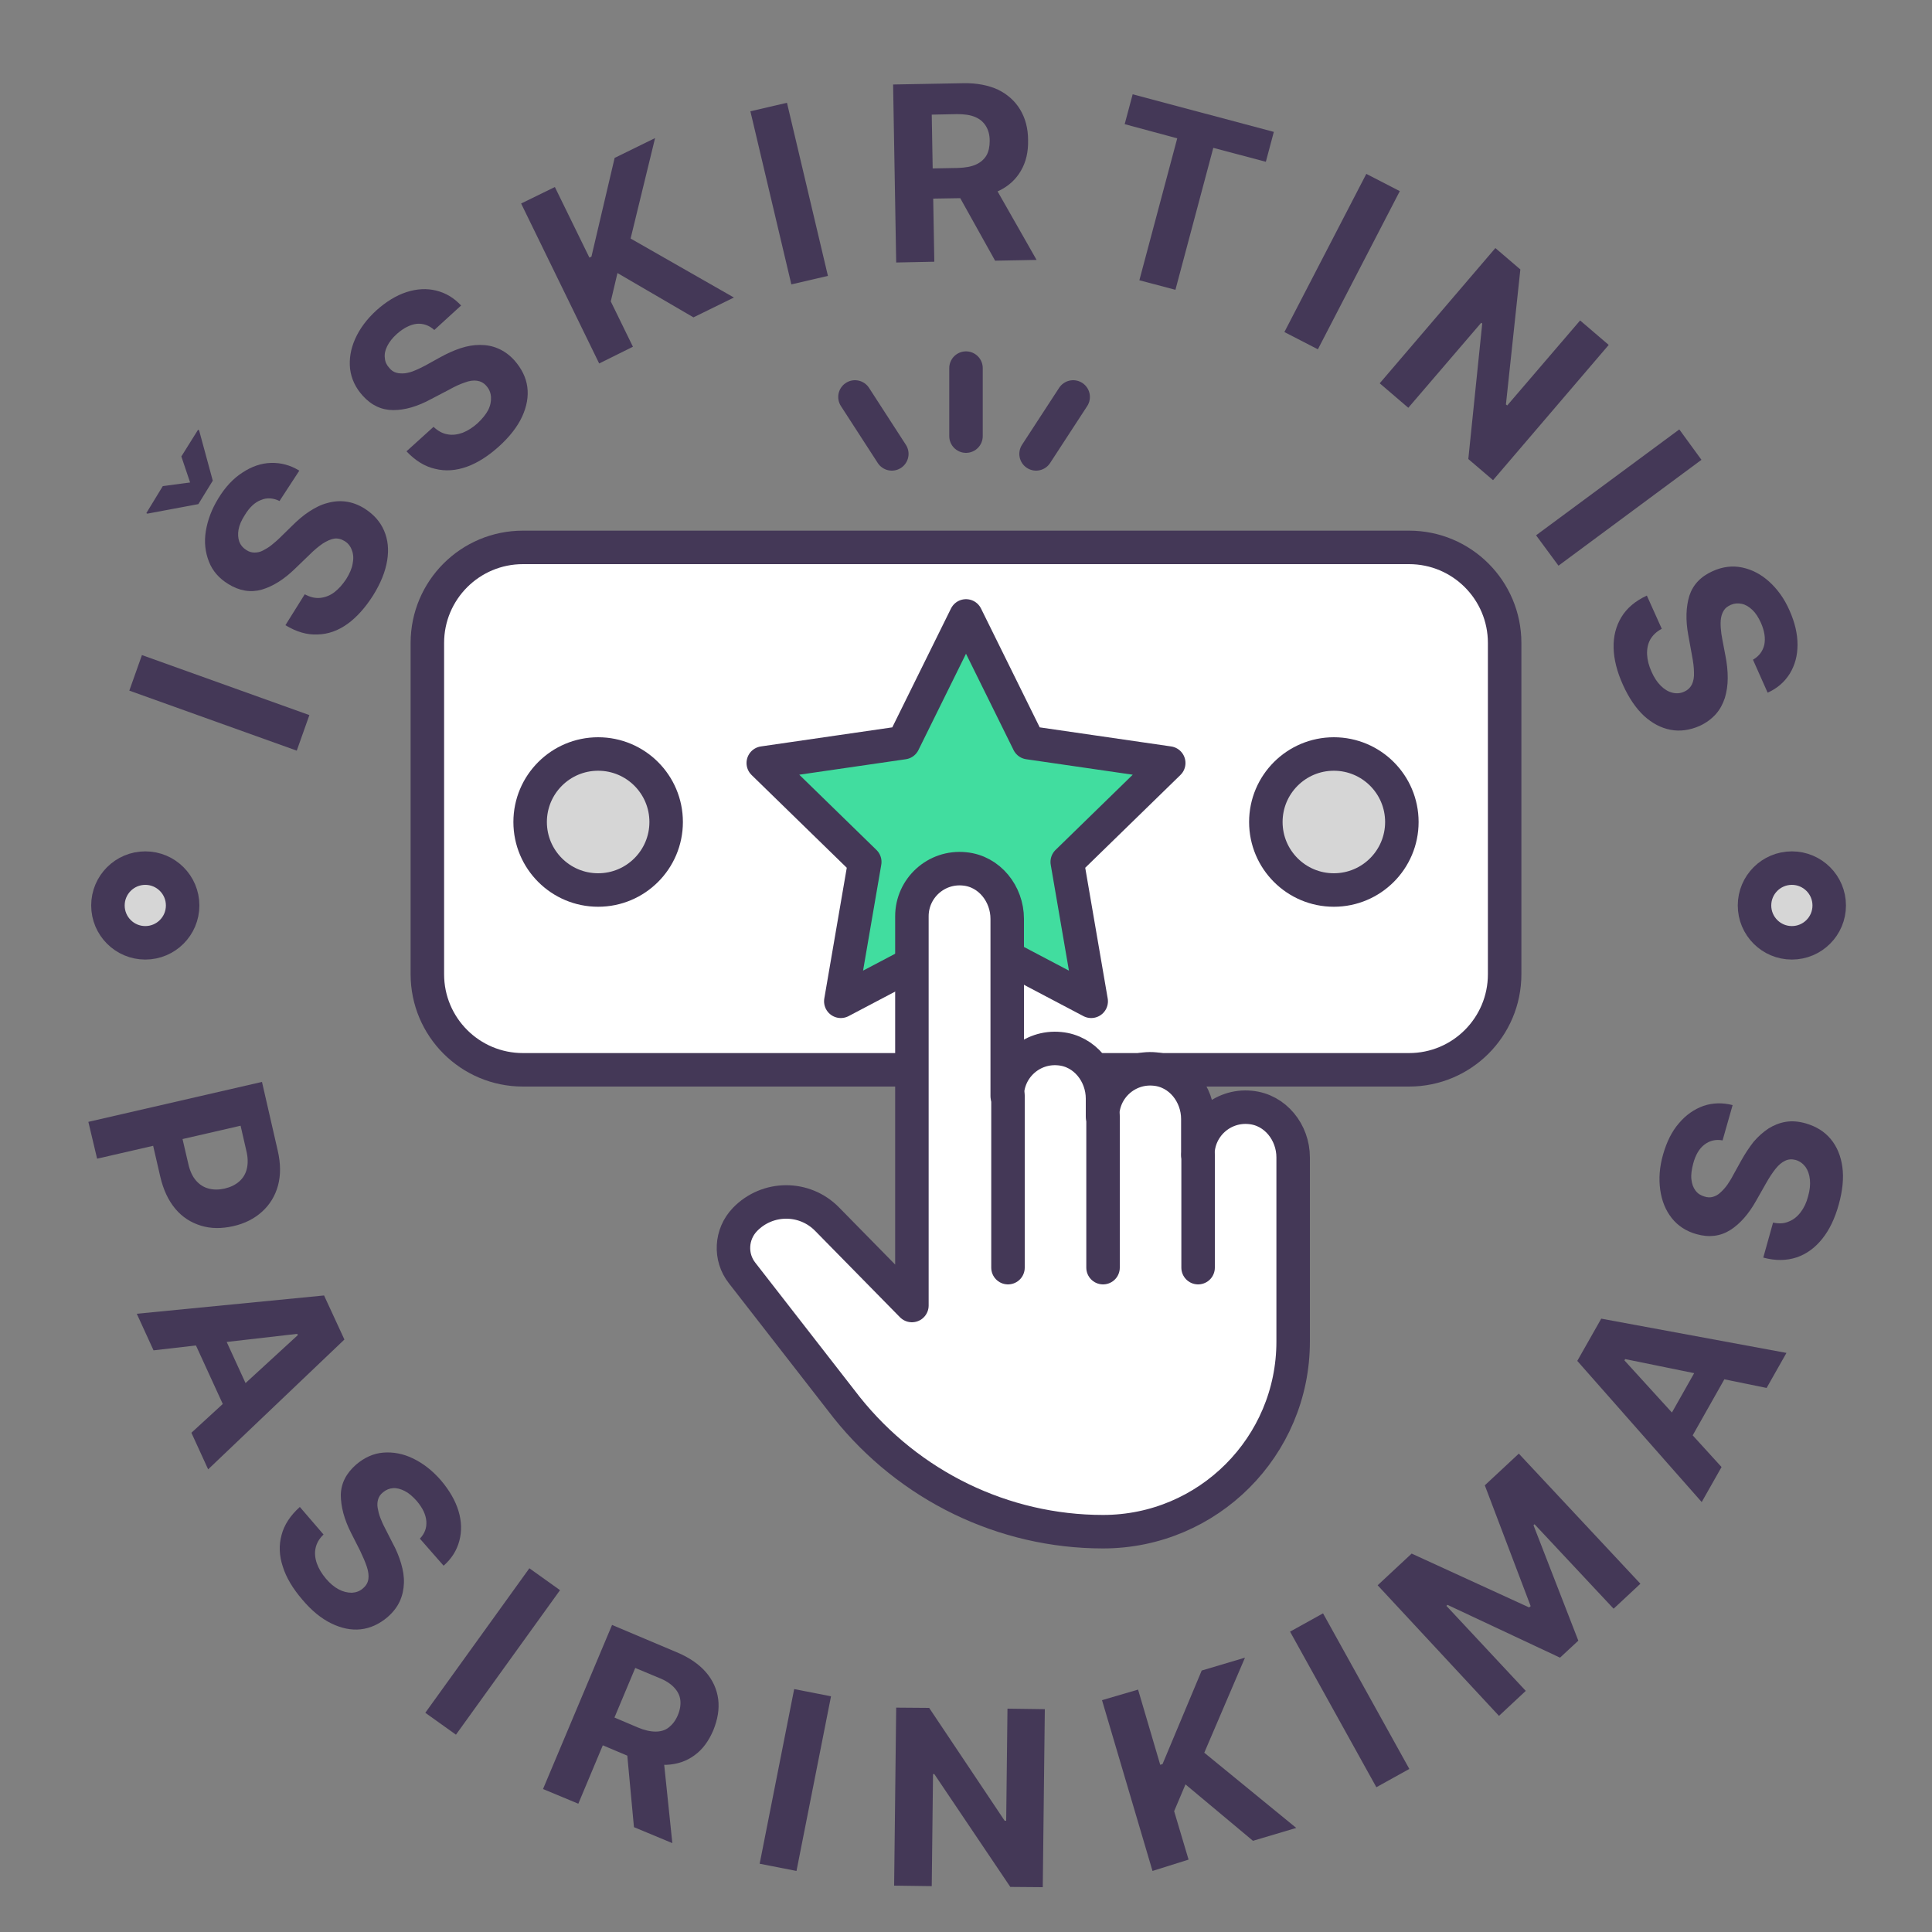
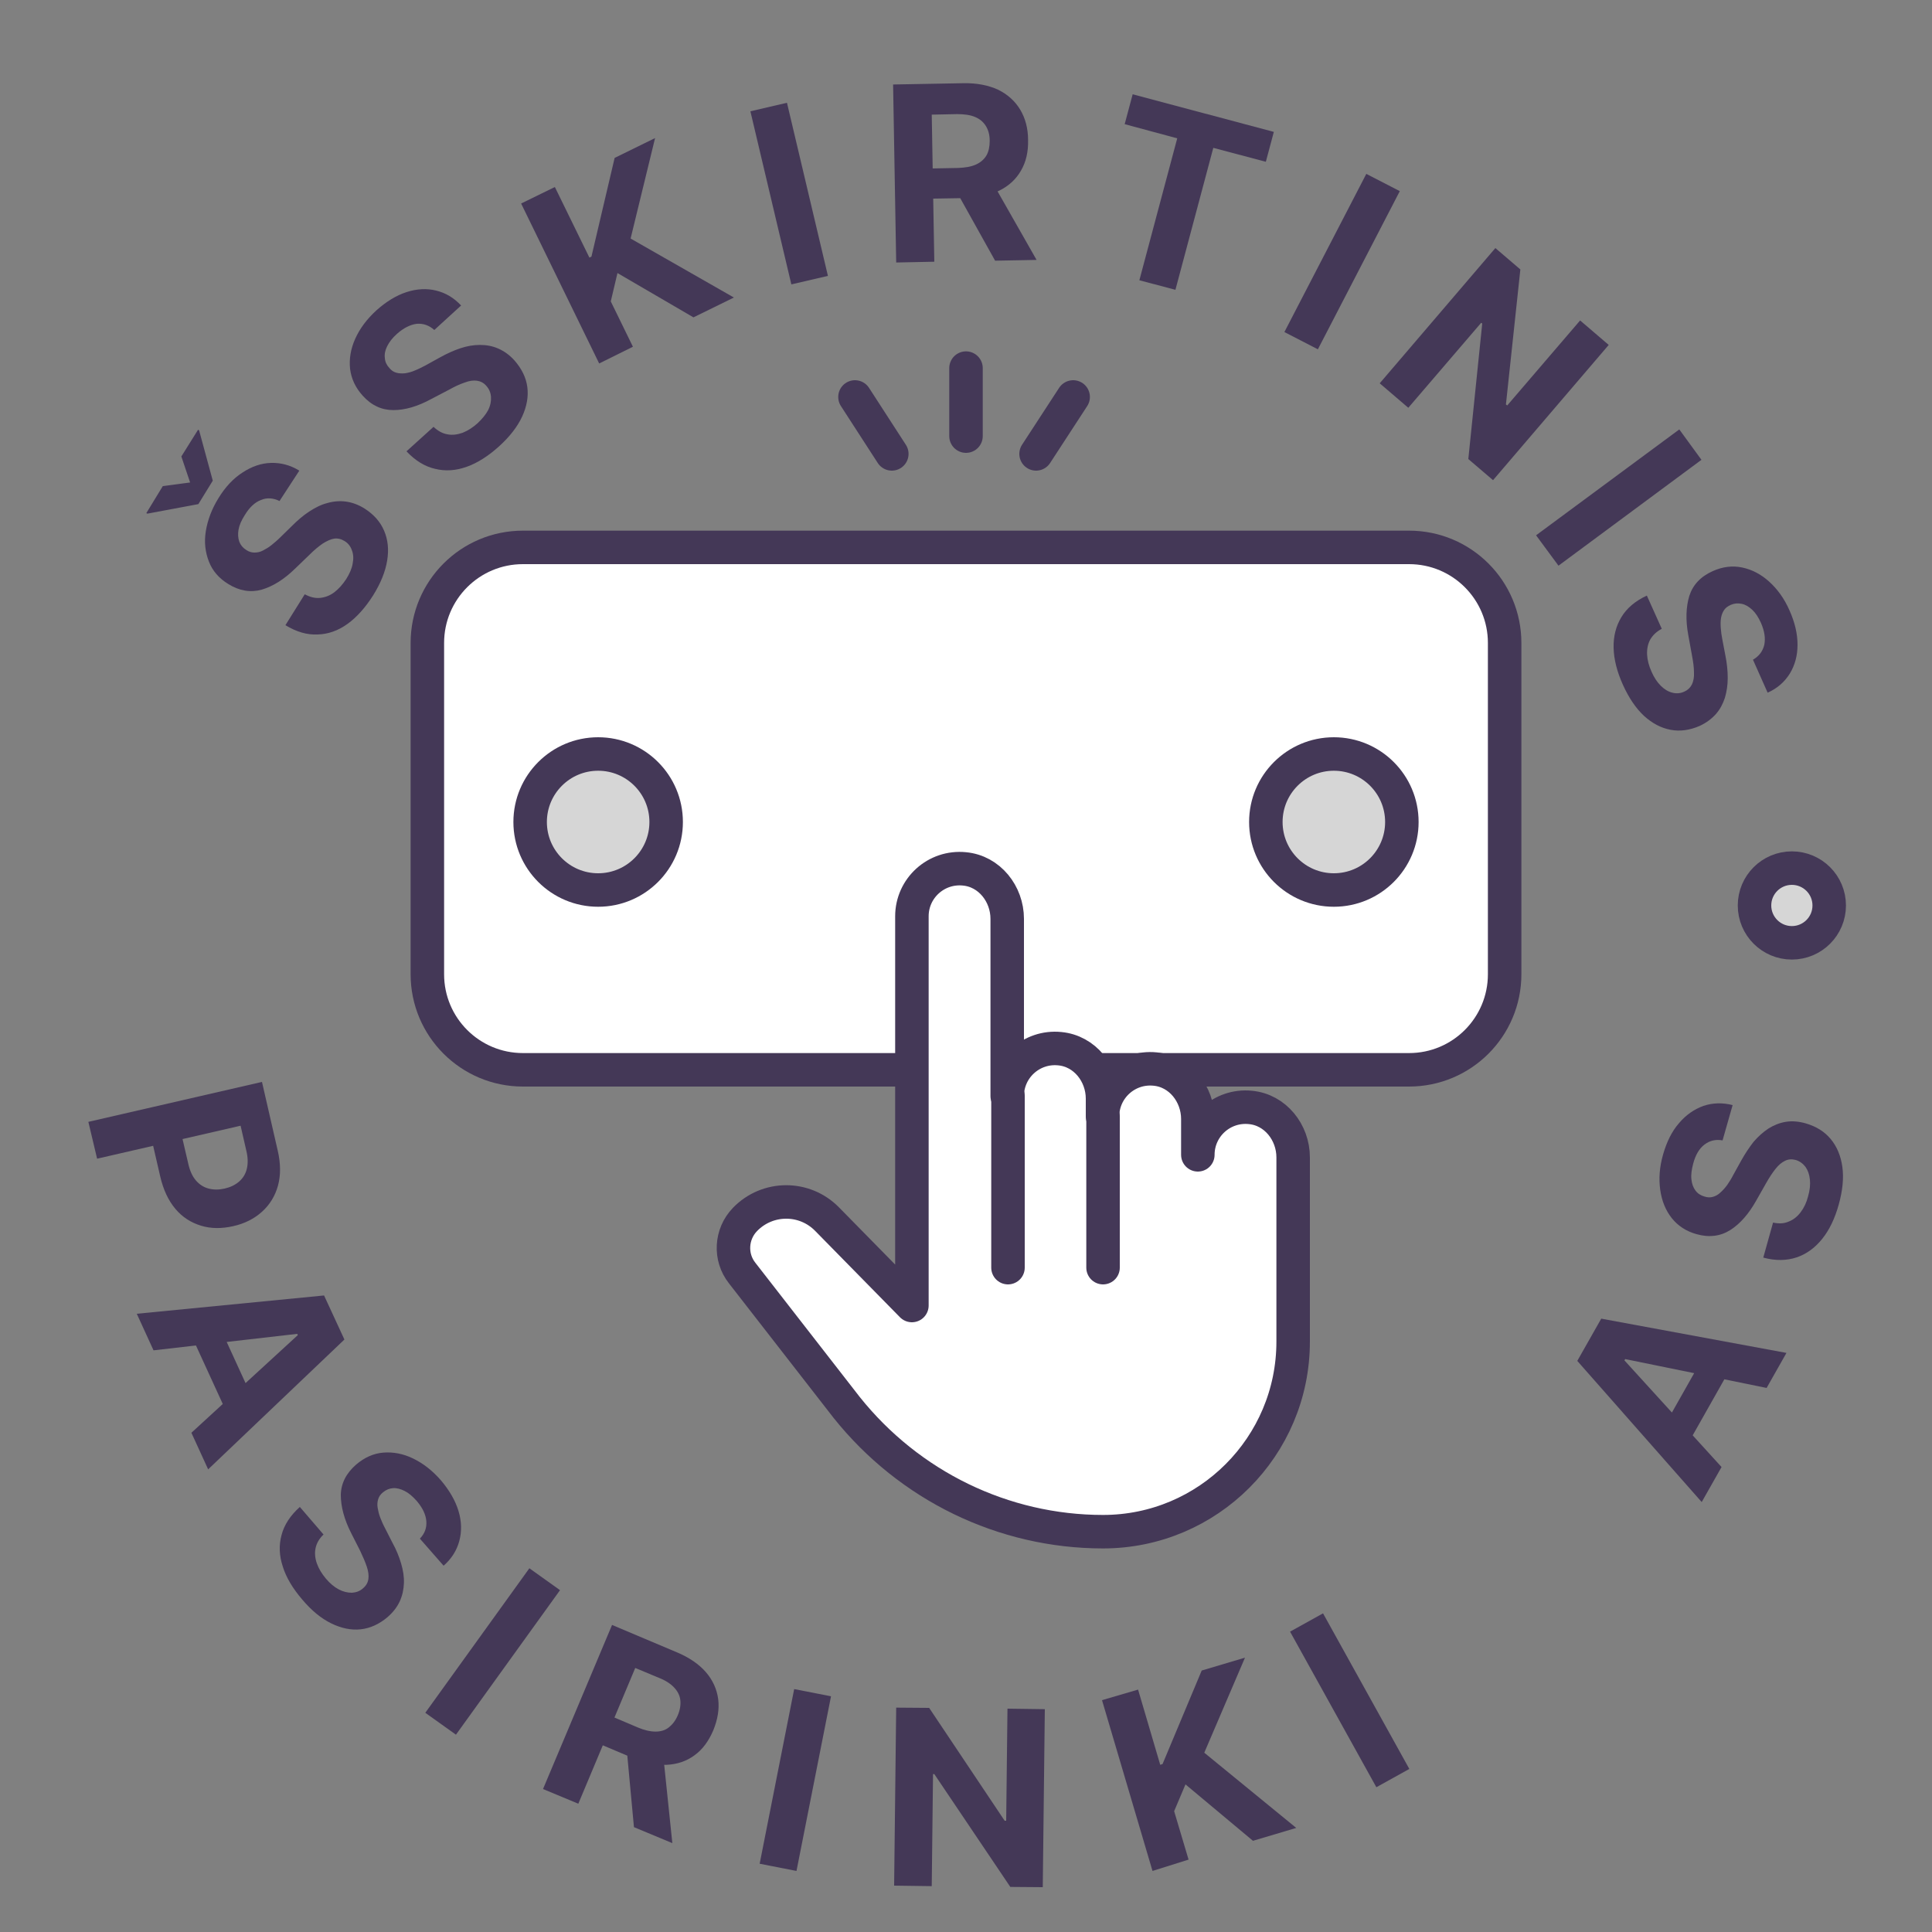
<svg xmlns="http://www.w3.org/2000/svg" version="1.1" id="Layer_1" x="0px" y="0px" viewBox="0 0 75 75" style="enable-background:new 0 0 75 75;" xml:space="preserve">
  <rect x="0" y="0" width="75" height="75" fill="#808080" stroke="none" />
  <style type="text/css">
	.st0{fill:#443857;}
	.st1{fill:#D6D6D6;stroke:#443857;stroke-width:1.3;stroke-linecap:round;stroke-linejoin:round;stroke-miterlimit:10;}
	.st2{fill:#FFFFFF;stroke:#443857;stroke-width:1.3;stroke-linecap:round;stroke-linejoin:round;stroke-miterlimit:10;}
	.st3{fill:#41DD9F;stroke:#443857;stroke-width:1.3;stroke-linecap:round;stroke-linejoin:round;stroke-miterlimit:10;}
	.st4{fill:none;stroke:#443857;stroke-width:1.3;stroke-linecap:round;stroke-linejoin:round;stroke-miterlimit:10;}
</style>
  <g>
    <g>
      <path class="st0" d="M3.43,43.55L10.17,42l0.61,2.66c0.12,0.51,0.12,0.97,0.01,1.37c-0.11,0.4-0.32,0.74-0.62,1.01    c-0.3,0.27-0.67,0.46-1.12,0.56s-0.86,0.1-1.25-0.02s-0.72-0.33-0.99-0.65c-0.27-0.32-0.47-0.74-0.59-1.26l-0.39-1.69l1.14-0.26    l0.34,1.46c0.06,0.27,0.16,0.49,0.3,0.65c0.14,0.16,0.3,0.26,0.49,0.31c0.19,0.05,0.4,0.05,0.62,0c0.22-0.05,0.41-0.14,0.56-0.27    c0.15-0.13,0.25-0.29,0.3-0.49s0.05-0.44-0.02-0.72l-0.22-0.96l-5.57,1.28L3.43,43.55z" />
      <path class="st0" d="M5.96,52.42L5.31,51l7.27-0.71L13.37,52l-5.29,5.04l-0.65-1.42l4.13-3.79l-0.02-0.05L5.96,52.42z M8.39,51.2    l1.54,3.36l-1.04,0.47l-1.54-3.36L8.39,51.2z" />
      <path class="st0" d="M16.3,59.73c0.19-0.2,0.27-0.42,0.25-0.68c-0.02-0.25-0.14-0.51-0.37-0.78c-0.16-0.18-0.31-0.31-0.47-0.39    s-0.31-0.12-0.45-0.11s-0.27,0.06-0.39,0.16c-0.1,0.08-0.16,0.17-0.19,0.27c-0.03,0.1-0.04,0.21-0.02,0.33s0.05,0.25,0.1,0.38    c0.05,0.13,0.11,0.27,0.18,0.4l0.29,0.57c0.15,0.27,0.26,0.54,0.34,0.81s0.12,0.52,0.11,0.77s-0.06,0.48-0.16,0.7    c-0.1,0.22-0.26,0.43-0.48,0.62c-0.32,0.27-0.67,0.43-1.04,0.47c-0.37,0.04-0.75-0.04-1.14-0.23c-0.39-0.19-0.77-0.5-1.13-0.93    c-0.36-0.42-0.62-0.85-0.75-1.27c-0.14-0.42-0.16-0.83-0.05-1.23c0.1-0.39,0.34-0.76,0.71-1.09l0.92,1.07    c-0.17,0.16-0.27,0.34-0.31,0.53c-0.04,0.19-0.02,0.39,0.05,0.59c0.07,0.2,0.19,0.4,0.35,0.59c0.16,0.19,0.33,0.33,0.5,0.42    c0.17,0.09,0.34,0.13,0.51,0.13c0.16-0.01,0.31-0.06,0.43-0.17c0.12-0.1,0.19-0.22,0.21-0.36c0.02-0.14,0-0.3-0.06-0.48    c-0.06-0.18-0.15-0.39-0.26-0.62l-0.35-0.69c-0.27-0.53-0.4-1.03-0.4-1.48c0.01-0.45,0.21-0.84,0.6-1.18    c0.32-0.27,0.67-0.43,1.05-0.46c0.38-0.03,0.77,0.04,1.16,0.23s0.75,0.47,1.08,0.85c0.33,0.39,0.56,0.79,0.68,1.19    s0.13,0.79,0.03,1.16c-0.1,0.37-0.3,0.69-0.61,0.96L16.3,59.73z" />
      <path class="st0" d="M21.74,61.73l-4.04,5.61l-1.19-0.85l4.04-5.61L21.74,61.73z" />
      <path class="st0" d="M21.08,69.45l2.68-6.37l2.51,1.06c0.48,0.2,0.86,0.46,1.13,0.77s0.43,0.67,0.48,1.05    c0.05,0.39-0.02,0.79-0.19,1.21c-0.18,0.42-0.42,0.75-0.73,0.97c-0.31,0.23-0.67,0.35-1.08,0.37s-0.86-0.08-1.35-0.28l-1.68-0.71    l0.45-1.08l1.46,0.62c0.26,0.11,0.49,0.16,0.69,0.16c0.2,0,0.37-0.05,0.51-0.16c0.14-0.11,0.26-0.26,0.35-0.47    c0.09-0.21,0.12-0.41,0.1-0.59s-0.1-0.34-0.24-0.49c-0.14-0.15-0.34-0.28-0.6-0.38l-0.91-0.38l-2.21,5.27L21.08,69.45z     M25.73,67.99l0.37,3.56l-1.49-0.62l-0.33-3.55L25.73,67.99z" />
      <path class="st0" d="M32.26,65.85l-1.34,6.78l-1.43-0.28l1.34-6.78L32.26,65.85z" />
      <path class="st0" d="M40.56,66.35l-0.08,6.91l-1.26-0.01l-2.95-4.38l-0.05,0l-0.05,4.35l-1.46-0.02l0.08-6.91l1.28,0.01l2.93,4.38    l0.06,0l0.05-4.35L40.56,66.35z" />
      <path class="st0" d="M44.74,72.63L42.78,66l1.4-0.41l0.86,2.92l0.09-0.03l1.52-3.63l1.68-0.5l-1.58,3.69l3.57,2.92l-1.68,0.5    l-2.62-2.19l-0.44,1.04l0.56,1.88L44.74,72.63z" />
      <path class="st0" d="M51.36,62.63l3.35,6.04l-1.28,0.71l-3.35-6.04L51.36,62.63z" />
-       <path class="st0" d="M53.48,61.54l1.32-1.23l4.56,2.09l0.06-0.05l-1.78-4.69l1.32-1.23l4.72,5.05l-1.04,0.97l-3.07-3.28    l-0.04,0.04l1.74,4.48l-0.71,0.66l-4.37-2.05l-0.04,0.04l3.08,3.3l-1.04,0.97L53.48,61.54z" />
      <path class="st0" d="M66.83,56.95l-0.77,1.36l-4.83-5.48l0.93-1.64l7.19,1.33l-0.77,1.36l-5.49-1.12l-0.03,0.05L66.83,56.95z     M64.42,55.69l1.82-3.22l0.99,0.56l-1.82,3.22L64.42,55.69z" />
      <path class="st0" d="M66.87,44.27c-0.27-0.05-0.5,0.01-0.7,0.16s-0.35,0.4-0.44,0.74c-0.06,0.23-0.09,0.43-0.07,0.61    c0.02,0.18,0.07,0.32,0.16,0.44c0.09,0.12,0.21,0.19,0.35,0.23c0.12,0.04,0.23,0.04,0.33,0.01s0.2-0.08,0.29-0.17    c0.09-0.08,0.18-0.18,0.26-0.29c0.08-0.12,0.16-0.24,0.23-0.38l0.31-0.56c0.15-0.27,0.31-0.51,0.48-0.73    c0.18-0.21,0.37-0.38,0.58-0.52c0.21-0.13,0.43-0.22,0.67-0.26c0.24-0.04,0.5-0.02,0.78,0.06c0.41,0.12,0.73,0.32,0.97,0.61    s0.39,0.65,0.45,1.08c0.06,0.43,0.01,0.92-0.14,1.46c-0.15,0.54-0.36,0.98-0.64,1.33c-0.28,0.35-0.61,0.59-0.99,0.72    c-0.39,0.13-0.82,0.14-1.3,0.01l0.38-1.36c0.23,0.05,0.43,0.04,0.61-0.04c0.18-0.07,0.33-0.19,0.46-0.36    c0.13-0.17,0.23-0.38,0.29-0.62c0.07-0.24,0.09-0.46,0.07-0.65c-0.02-0.2-0.08-0.36-0.17-0.49c-0.1-0.13-0.22-0.22-0.38-0.27    c-0.15-0.04-0.29-0.03-0.41,0.03c-0.13,0.06-0.25,0.16-0.37,0.31c-0.12,0.15-0.24,0.33-0.37,0.56l-0.38,0.67    c-0.29,0.52-0.63,0.91-1.01,1.15c-0.38,0.24-0.82,0.3-1.31,0.16c-0.4-0.11-0.72-0.32-0.96-0.62s-0.39-0.67-0.45-1.1    s-0.03-0.88,0.11-1.37c0.14-0.49,0.34-0.9,0.62-1.22c0.27-0.32,0.59-0.54,0.95-0.67c0.36-0.12,0.74-0.13,1.13-0.03L66.87,44.27z" />
    </g>
  </g>
-   <circle class="st1" cx="5.64" cy="35.15" r="1.45" />
  <circle class="st1" cx="69.56" cy="35.15" r="1.45" />
  <g>
    <g>
-       <path class="st0" d="M5.51,25.43l6.5,2.33l-0.49,1.38l-6.5-2.33L5.51,25.43z" />
      <path class="st0" d="M6.32,18.87l1.06-0.14l-0.34-1.01l0.65-1.04l0.04,0.03l0.53,1.95L7.7,19.57l-1.98,0.37l-0.04-0.02L6.32,18.87    z M10.85,19.45c-0.24-0.12-0.49-0.14-0.72-0.04c-0.24,0.09-0.45,0.29-0.63,0.59c-0.13,0.2-0.21,0.39-0.24,0.56    c-0.03,0.17-0.02,0.33,0.03,0.47c0.05,0.13,0.14,0.24,0.27,0.32c0.1,0.07,0.21,0.1,0.32,0.1s0.22-0.02,0.33-0.08    s0.22-0.12,0.33-0.21c0.11-0.09,0.22-0.18,0.33-0.29l0.46-0.45c0.22-0.22,0.44-0.41,0.67-0.56c0.23-0.15,0.46-0.27,0.7-0.33    c0.24-0.07,0.48-0.09,0.72-0.06c0.24,0.03,0.49,0.12,0.73,0.27c0.36,0.23,0.61,0.51,0.76,0.86s0.19,0.73,0.12,1.16    c-0.07,0.43-0.25,0.88-0.55,1.36c-0.3,0.47-0.63,0.84-0.99,1.1c-0.36,0.26-0.75,0.4-1.16,0.41c-0.41,0.02-0.82-0.1-1.25-0.36    l0.75-1.2c0.21,0.11,0.4,0.16,0.6,0.14c0.19-0.02,0.38-0.09,0.55-0.22c0.17-0.13,0.32-0.3,0.46-0.51c0.13-0.21,0.22-0.41,0.25-0.6    c0.04-0.19,0.03-0.37-0.03-0.52c-0.05-0.15-0.15-0.28-0.29-0.36c-0.13-0.08-0.27-0.11-0.4-0.09s-0.28,0.09-0.44,0.19    c-0.16,0.11-0.33,0.25-0.51,0.43l-0.56,0.54c-0.43,0.42-0.86,0.69-1.3,0.82c-0.43,0.12-0.87,0.05-1.3-0.22    c-0.36-0.22-0.61-0.51-0.75-0.87s-0.19-0.75-0.12-1.18s0.23-0.86,0.49-1.28c0.27-0.44,0.58-0.77,0.94-1    c0.35-0.23,0.72-0.36,1.1-0.37c0.38-0.01,0.74,0.08,1.1,0.3L10.85,19.45z" />
      <path class="st0" d="M16.86,12.81c-0.2-0.18-0.43-0.26-0.68-0.24c-0.25,0.03-0.51,0.16-0.77,0.39c-0.18,0.16-0.3,0.32-0.38,0.48    c-0.08,0.16-0.11,0.31-0.09,0.46c0.01,0.15,0.07,0.27,0.17,0.38c0.08,0.1,0.17,0.16,0.28,0.19c0.1,0.03,0.22,0.03,0.34,0.02    c0.12-0.02,0.25-0.05,0.38-0.11c0.13-0.05,0.26-0.12,0.4-0.19l0.56-0.31c0.27-0.15,0.53-0.27,0.8-0.36s0.52-0.13,0.76-0.13    c0.25,0,0.48,0.04,0.71,0.14c0.23,0.1,0.44,0.25,0.63,0.46c0.28,0.32,0.45,0.66,0.5,1.03c0.05,0.37-0.02,0.76-0.2,1.15    c-0.18,0.39-0.48,0.78-0.9,1.16c-0.41,0.37-0.83,0.64-1.25,0.79c-0.42,0.15-0.83,0.18-1.23,0.08c-0.4-0.09-0.77-0.32-1.11-0.68    l1.05-0.95c0.17,0.16,0.35,0.26,0.54,0.29c0.19,0.04,0.39,0.01,0.59-0.06c0.2-0.08,0.39-0.2,0.58-0.37    c0.18-0.17,0.32-0.34,0.41-0.51c0.09-0.18,0.12-0.35,0.11-0.51c-0.01-0.16-0.07-0.31-0.18-0.43c-0.1-0.12-0.23-0.18-0.36-0.2    c-0.14-0.02-0.3,0-0.48,0.07c-0.18,0.06-0.38,0.15-0.61,0.28l-0.69,0.36c-0.53,0.29-1.02,0.43-1.47,0.43    c-0.45,0-0.85-0.18-1.19-0.56c-0.28-0.31-0.44-0.65-0.49-1.04c-0.04-0.38,0.02-0.77,0.2-1.17c0.18-0.4,0.45-0.76,0.82-1.1    c0.38-0.34,0.77-0.58,1.17-0.71c0.4-0.13,0.79-0.15,1.15-0.06c0.37,0.09,0.69,0.28,0.97,0.58L16.86,12.81z" />
      <path class="st0" d="M23.26,14.11L20.23,7.9l1.31-0.64L22.88,10l0.08-0.04l0.9-3.83l1.57-0.77l-0.95,3.9l4.01,2.29l-1.57,0.77    l-2.95-1.72l-0.26,1.1l0.86,1.76L23.26,14.11z" />
      <path class="st0" d="M30.55,3.99l1.59,6.72l-1.42,0.33l-1.59-6.72L30.55,3.99z" />
      <path class="st0" d="M34.79,10.19l-0.12-6.91l2.73-0.05c0.52-0.01,0.97,0.08,1.34,0.25c0.37,0.18,0.66,0.44,0.86,0.77    s0.31,0.73,0.31,1.19c0.01,0.46-0.08,0.85-0.28,1.19c-0.19,0.33-0.47,0.59-0.84,0.77c-0.37,0.18-0.82,0.28-1.35,0.29l-1.82,0.03    l-0.02-1.17l1.59-0.03c0.28-0.01,0.51-0.05,0.69-0.13c0.18-0.08,0.32-0.2,0.41-0.35c0.09-0.15,0.13-0.35,0.13-0.57    c0-0.23-0.05-0.42-0.15-0.58s-0.23-0.27-0.42-0.35c-0.19-0.08-0.42-0.11-0.7-0.11l-0.98,0.02l0.1,5.71L34.79,10.19z M38.47,6.98    l1.77,3.11l-1.61,0.03L36.89,7L38.47,6.98z" />
      <path class="st0" d="M43.66,4.82l0.31-1.16l5.48,1.46l-0.31,1.16L47.1,5.74l-1.47,5.51l-1.4-0.37l1.47-5.51L43.66,4.82z" />
      <path class="st0" d="M54.34,7.42l-3.18,6.14l-1.3-0.67l3.18-6.14L54.34,7.42z" />
      <path class="st0" d="M62.45,13.39l-4.49,5.25L57,17.82l0.54-5.26l-0.04-0.03l-2.83,3.3l-1.11-0.95l4.49-5.25l0.97,0.83l-0.56,5.24    l0.05,0.04l2.83-3.3L62.45,13.39z" />
      <path class="st0" d="M66.05,17.85l-5.55,4.11l-0.87-1.18l5.56-4.11L66.05,17.85z" />
      <path class="st0" d="M68.05,25.61c0.24-0.14,0.38-0.33,0.44-0.58c0.05-0.25,0.01-0.53-0.13-0.85c-0.1-0.22-0.21-0.39-0.34-0.51    c-0.13-0.12-0.26-0.2-0.41-0.23c-0.14-0.03-0.28-0.02-0.42,0.04c-0.11,0.05-0.2,0.11-0.26,0.2c-0.06,0.09-0.1,0.19-0.12,0.31    c-0.02,0.12-0.02,0.25-0.01,0.39s0.03,0.29,0.06,0.44l0.12,0.63c0.06,0.3,0.09,0.59,0.09,0.87c0,0.28-0.04,0.53-0.11,0.77    c-0.08,0.24-0.19,0.45-0.35,0.63s-0.37,0.34-0.63,0.46c-0.39,0.17-0.77,0.22-1.13,0.15c-0.37-0.07-0.71-0.25-1.03-0.54    c-0.32-0.3-0.59-0.7-0.82-1.21c-0.23-0.51-0.35-0.99-0.36-1.43c-0.01-0.45,0.09-0.84,0.3-1.19s0.54-0.63,0.99-0.84l0.58,1.29    c-0.21,0.11-0.35,0.25-0.45,0.42c-0.09,0.17-0.13,0.36-0.12,0.58c0.01,0.21,0.07,0.44,0.17,0.66c0.1,0.23,0.22,0.41,0.36,0.55    c0.14,0.14,0.29,0.23,0.45,0.27c0.16,0.04,0.31,0.03,0.46-0.04c0.14-0.06,0.24-0.16,0.3-0.28c0.06-0.13,0.09-0.28,0.08-0.47    c0-0.19-0.03-0.41-0.08-0.67l-0.14-0.77c-0.11-0.59-0.09-1.1,0.04-1.53c0.14-0.43,0.44-0.75,0.91-0.96    c0.38-0.17,0.76-0.22,1.14-0.14c0.38,0.08,0.73,0.26,1.05,0.55c0.32,0.29,0.59,0.66,0.79,1.12c0.21,0.47,0.31,0.91,0.31,1.33    c0,0.42-0.1,0.79-0.3,1.12c-0.2,0.32-0.48,0.57-0.86,0.74L68.05,25.61z" />
    </g>
  </g>
  <path class="st2" d="M54.7,41.53H20.3c-2.05,0-3.71-1.66-3.71-3.71V24.96c0-2.05,1.66-3.71,3.71-3.71H54.7  c2.05,0,3.71,1.66,3.71,3.71v12.86C58.41,39.87,56.75,41.53,54.7,41.53z" />
-   <polygon class="st3" points="37.5,23.91 39.93,28.83 45.37,29.62 41.43,33.46 42.36,38.87 37.5,36.31 32.64,38.87 33.57,33.46   29.63,29.62 35.07,28.83 " />
  <g>
    <path class="st2" d="M42.82,59.46c4.08,0,7.38-3.31,7.38-7.38v-1.47v-1.77l0-3.91c0-0.97-0.69-1.85-1.66-1.94   c-1.1-0.11-2.04,0.75-2.04,1.84v-1.39c0-0.97-0.69-1.85-1.66-1.94c-1.1-0.11-2.04,0.75-2.04,1.84l0-0.69   c0-0.97-0.69-1.85-1.66-1.94c-1.1-0.11-2.04,0.75-2.04,1.84l0-6.88c0-0.97-0.69-1.85-1.66-1.94c-1.1-0.11-2.04,0.75-2.04,1.84   v15.11l-3.29-3.35c-0.88-0.9-2.32-0.89-3.19,0.01l0,0c-0.55,0.57-0.6,1.46-0.11,2.08l4.06,5.22C35.3,57.68,38.95,59.46,42.82,59.46   L42.82,59.46z" />
    <line class="st4" x1="39.13" y1="42.53" x2="39.13" y2="49.21" />
    <line class="st4" x1="42.82" y1="43.33" x2="42.82" y2="49.21" />
-     <line class="st4" x1="46.51" y1="44.83" x2="46.51" y2="49.21" />
  </g>
  <circle class="st1" cx="23.22" cy="31.91" r="2.64" />
  <circle class="st1" cx="51.78" cy="31.91" r="2.64" />
  <line class="st4" x1="37.5" y1="16.93" x2="37.5" y2="14.29" />
  <line class="st4" x1="34.62" y1="17.62" x2="33.19" y2="15.41" />
  <line class="st4" x1="40.22" y1="17.62" x2="41.66" y2="15.41" />
</svg>